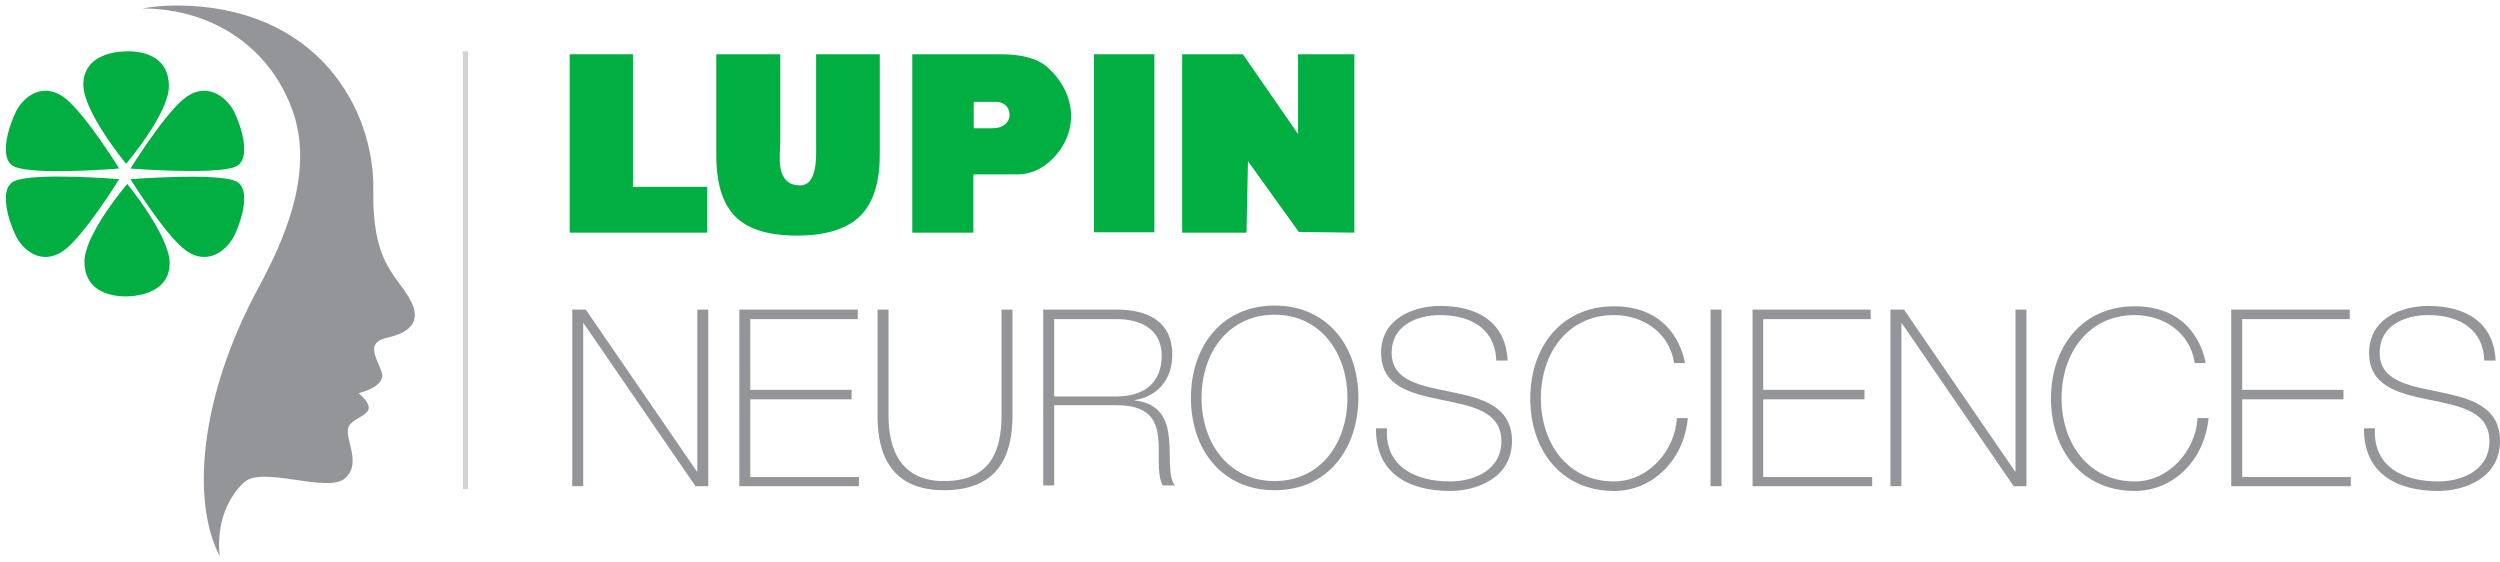
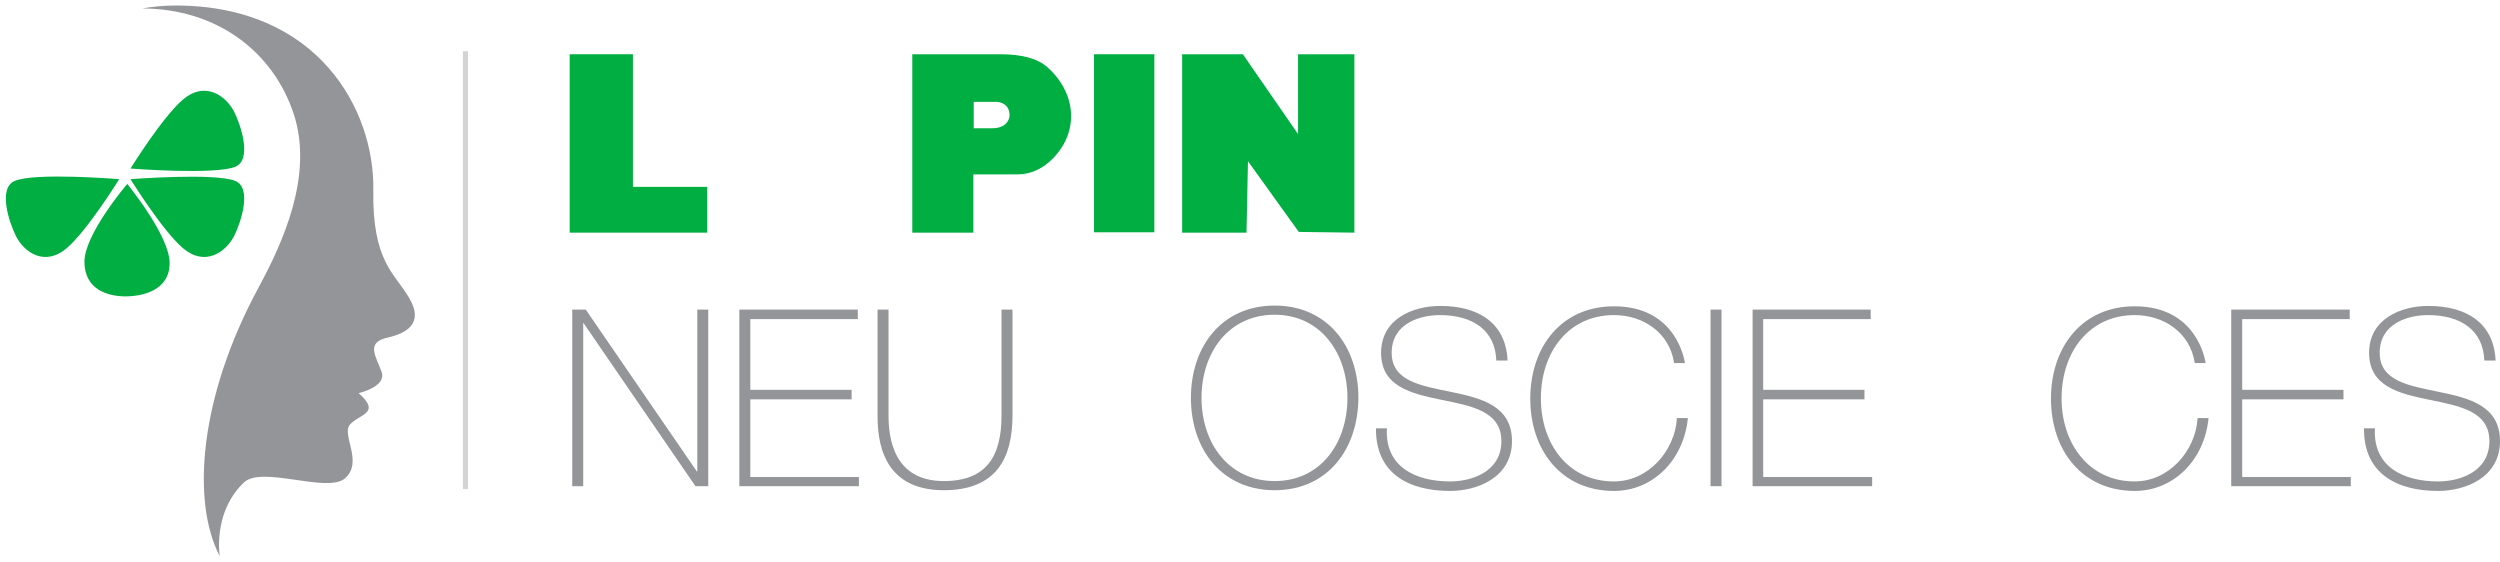
<svg xmlns="http://www.w3.org/2000/svg" width="227" height="51" viewBox="0 0 227 51" fill="none">
-   <path fill-rule="evenodd" clip-rule="evenodd" d="M15.337 7.819C15.337 10.314 11.452 14.871 11.452 14.871C11.452 14.871 7.567 10.181 7.567 7.686C7.567 5.191 10.024 4.658 11.651 4.658C13.311 4.658 15.337 5.324 15.337 7.819Z" fill="#00AE42" />
  <path fill-rule="evenodd" clip-rule="evenodd" d="M7.667 23.753C7.667 21.259 11.552 16.701 11.552 16.701C11.552 16.701 15.403 21.392 15.403 23.887C15.403 26.382 12.946 26.914 11.319 26.914C9.692 26.881 7.667 26.248 7.667 23.753Z" fill="#00AE42" />
  <path fill-rule="evenodd" clip-rule="evenodd" d="M16.598 22.523C14.706 20.893 11.85 16.268 11.85 16.268C11.85 16.268 19.553 15.67 21.379 16.435C22.907 17.1 21.877 20.194 21.247 21.458C20.483 22.889 18.623 24.253 16.598 22.523Z" fill="#00AE42" />
  <path fill-rule="evenodd" clip-rule="evenodd" d="M6.073 22.523C7.966 20.893 10.821 16.268 10.821 16.268C10.821 16.268 3.151 15.636 1.325 16.435C-0.202 17.1 0.827 20.194 1.458 21.458C2.188 22.889 4.048 24.253 6.073 22.523Z" fill="#00AE42" />
  <path fill-rule="evenodd" clip-rule="evenodd" d="M16.598 9.05C14.706 10.68 11.85 15.304 11.85 15.304C11.85 15.304 19.553 15.902 21.379 15.137C22.907 14.472 21.877 11.378 21.247 10.114C20.483 8.684 18.623 7.32 16.598 9.05Z" fill="#00AE42" />
-   <path fill-rule="evenodd" clip-rule="evenodd" d="M6.073 9.05C7.966 10.68 10.821 15.304 10.821 15.304C10.821 15.304 3.151 15.936 1.325 15.137C-0.202 14.472 0.827 11.378 1.458 10.114C2.188 8.684 4.048 7.32 6.073 9.05Z" fill="#00AE42" />
  <path d="M37.15 27.047C35.822 24.785 33.797 23.753 33.897 17.267C34.029 10.048 28.949 0.5 15.934 0.5C14.872 0.5 13.876 0.6 12.913 0.766C19.752 0.799 24.799 4.725 26.659 10.314C28.518 15.936 25.629 22.123 23.471 26.115C18.026 36.195 17.395 45.61 19.952 50.5C19.852 49.801 19.553 46.275 22.143 43.813C23.77 42.25 29.68 44.811 31.307 43.447C33.033 41.984 30.975 39.455 31.772 38.557C32.602 37.593 34.66 37.559 32.568 35.696C32.568 35.696 35.092 35.131 34.66 33.8C34.195 32.436 33.1 31.072 35.258 30.64C36.652 30.307 38.611 29.509 37.15 27.047Z" fill="#939598" />
  <path d="M42.496 4.658H42.031V44.412H42.496V4.658Z" fill="#D1D3D4" />
  <path d="M51.959 28.111H53.187L63.28 42.815H63.314V28.111H64.31V44.146H63.148L52.988 29.342H52.955V44.146H51.959V28.111Z" fill="#939598" />
  <path d="M77.989 43.281V44.146H67.132V28.111H77.889V28.976H68.128V35.397H77.325V36.262H68.128V43.314H77.989V43.281Z" fill="#939598" />
  <path d="M80.678 28.111V37.725C80.678 39.655 81.077 43.68 85.692 43.68C89.61 43.68 90.938 41.385 90.938 37.725V28.111H91.934V37.725C91.934 41.551 90.506 44.512 85.692 44.512C80.014 44.512 79.682 39.855 79.682 37.725V28.111H80.678Z" fill="#939598" />
-   <path d="M94.723 28.111H101.396C104.185 28.111 106.443 29.143 106.443 32.236C106.443 34.399 105.148 35.996 103.023 36.328V36.362C105.381 36.628 105.978 38.125 106.144 39.788C106.31 41.451 106.045 43.248 106.676 44.08H105.58C104.982 42.982 105.348 41.152 105.148 39.589C104.949 38.025 104.185 36.794 101.396 36.794H95.719V44.08H94.723V28.111ZM101.396 35.996C103.721 35.996 105.48 34.898 105.48 32.303C105.48 29.875 103.555 28.976 101.396 28.976H95.719V35.996H101.396Z" fill="#939598" />
  <path d="M115.74 44.512C110.959 44.512 108.136 40.819 108.136 36.129C108.136 31.438 110.959 27.745 115.74 27.745C120.521 27.745 123.343 31.438 123.343 36.129C123.31 40.819 120.521 44.512 115.74 44.512ZM115.74 43.68C119.89 43.68 122.347 40.254 122.347 36.129C122.347 32.037 119.89 28.577 115.74 28.577C111.556 28.577 109.099 32.004 109.099 36.129C109.099 40.221 111.556 43.68 115.74 43.68Z" fill="#939598" />
  <path d="M135.86 32.702C135.761 29.974 133.702 28.61 130.747 28.61C128.921 28.61 126.364 29.376 126.364 32.037C126.364 34.632 129.087 35.031 131.81 35.596C134.532 36.162 137.288 36.861 137.288 40.054C137.288 43.381 134.101 44.578 131.677 44.578C127.925 44.578 124.904 43.015 124.937 38.89H125.933C125.734 42.383 128.523 43.714 131.677 43.714C133.602 43.714 136.325 42.849 136.325 40.054C136.325 37.326 133.602 36.861 130.847 36.295C128.124 35.73 125.402 35.097 125.402 32.037C125.402 28.976 128.257 27.779 130.78 27.779C134.101 27.779 136.723 29.209 136.889 32.736H135.86V32.702Z" fill="#939598" />
  <path d="M151.996 32.902C151.565 30.207 149.207 28.61 146.551 28.61C142.368 28.61 139.911 32.037 139.911 36.162C139.911 40.254 142.335 43.714 146.551 43.714C149.672 43.714 152.096 40.919 152.262 37.958H153.258C152.893 41.784 150.071 44.578 146.551 44.578C141.77 44.578 138.948 40.886 138.948 36.195C138.948 31.505 141.77 27.812 146.551 27.812C152.229 27.812 152.959 32.736 152.992 32.968H151.996V32.902Z" fill="#939598" />
  <path d="M155.317 28.111H156.313V44.146H155.317V28.111Z" fill="#939598" />
  <path d="M169.992 43.281V44.146H159.135V28.111H169.859V28.976H160.098V35.397H169.295V36.262H160.098V43.314H169.992V43.281Z" fill="#939598" />
-   <path d="M171.652 28.111H172.881L182.974 42.815H183.007V28.111H184.003V44.146H182.841L172.681 29.342H172.648V44.146H171.652V28.111Z" fill="#939598" />
  <path d="M199.276 32.902C198.845 30.207 196.487 28.61 193.831 28.61C189.648 28.61 187.191 32.037 187.191 36.162C187.191 40.254 189.648 43.714 193.831 43.714C196.952 43.714 199.376 40.919 199.542 37.958H200.538C200.173 41.784 197.351 44.578 193.831 44.578C189.05 44.578 186.228 40.886 186.228 36.195C186.228 31.505 189.05 27.812 193.831 27.812C199.509 27.812 200.239 32.736 200.272 32.968H199.276V32.902Z" fill="#939598" />
  <path d="M213.454 43.281V44.146H202.596V28.111H213.354V28.976H203.592V35.397H212.789V36.262H203.592V43.314H213.454V43.281Z" fill="#939598" />
  <path d="M225.572 32.702C225.473 29.974 223.414 28.61 220.459 28.61C218.633 28.61 216.077 29.376 216.077 32.037C216.077 34.632 218.799 35.031 221.522 35.596C224.244 36.162 227 36.861 227 40.054C227 43.381 223.813 44.578 221.389 44.578C217.637 44.578 214.616 43.015 214.649 38.89H215.645C215.446 42.383 218.235 43.714 221.389 43.714C223.315 43.714 226.037 42.849 226.037 40.054C226.037 37.326 223.315 36.861 220.559 36.295C217.836 35.73 215.114 35.097 215.114 32.037C215.114 28.976 217.969 27.779 220.492 27.779C223.813 27.779 226.436 29.209 226.602 32.736H225.572V32.702Z" fill="#939598" />
  <path fill-rule="evenodd" clip-rule="evenodd" d="M107.34 21.125V4.925H112.851L117.865 12.177V4.925H122.978V21.125L117.931 21.059L113.316 14.638L113.183 21.125H107.34Z" fill="#00AE42" />
  <path d="M104.816 4.925H99.338V21.092H104.816V4.925Z" fill="#00AE42" />
-   <path fill-rule="evenodd" clip-rule="evenodd" d="M65.007 4.925H70.85V12.975C70.85 13.94 70.319 16.767 72.577 16.834C74.27 16.901 74.104 14.173 74.104 12.975V4.925H79.882V14.073C79.882 16.601 79.284 18.431 78.089 19.628C76.893 20.793 74.968 21.392 72.378 21.392C69.788 21.392 67.929 20.826 66.767 19.662C65.605 18.497 65.04 16.634 65.04 14.106V4.925H65.007Z" fill="#00AE42" />
  <path fill-rule="evenodd" clip-rule="evenodd" d="M64.21 16.967V21.125H51.726V4.925H57.47V16.967H64.21Z" fill="#00AE42" />
  <path fill-rule="evenodd" clip-rule="evenodd" d="M88.414 9.282V11.644H90.108C91.336 11.644 91.668 10.879 91.668 10.48C91.668 9.515 90.938 9.249 90.44 9.249H88.414V9.282ZM82.837 21.125V4.925H90.838C92.797 4.925 94.225 5.324 95.088 6.089C97.678 8.384 98.076 11.877 95.586 14.405C94.656 15.37 93.494 15.836 92.399 15.836H88.381V21.125H82.837Z" fill="#00AE42" />
</svg>